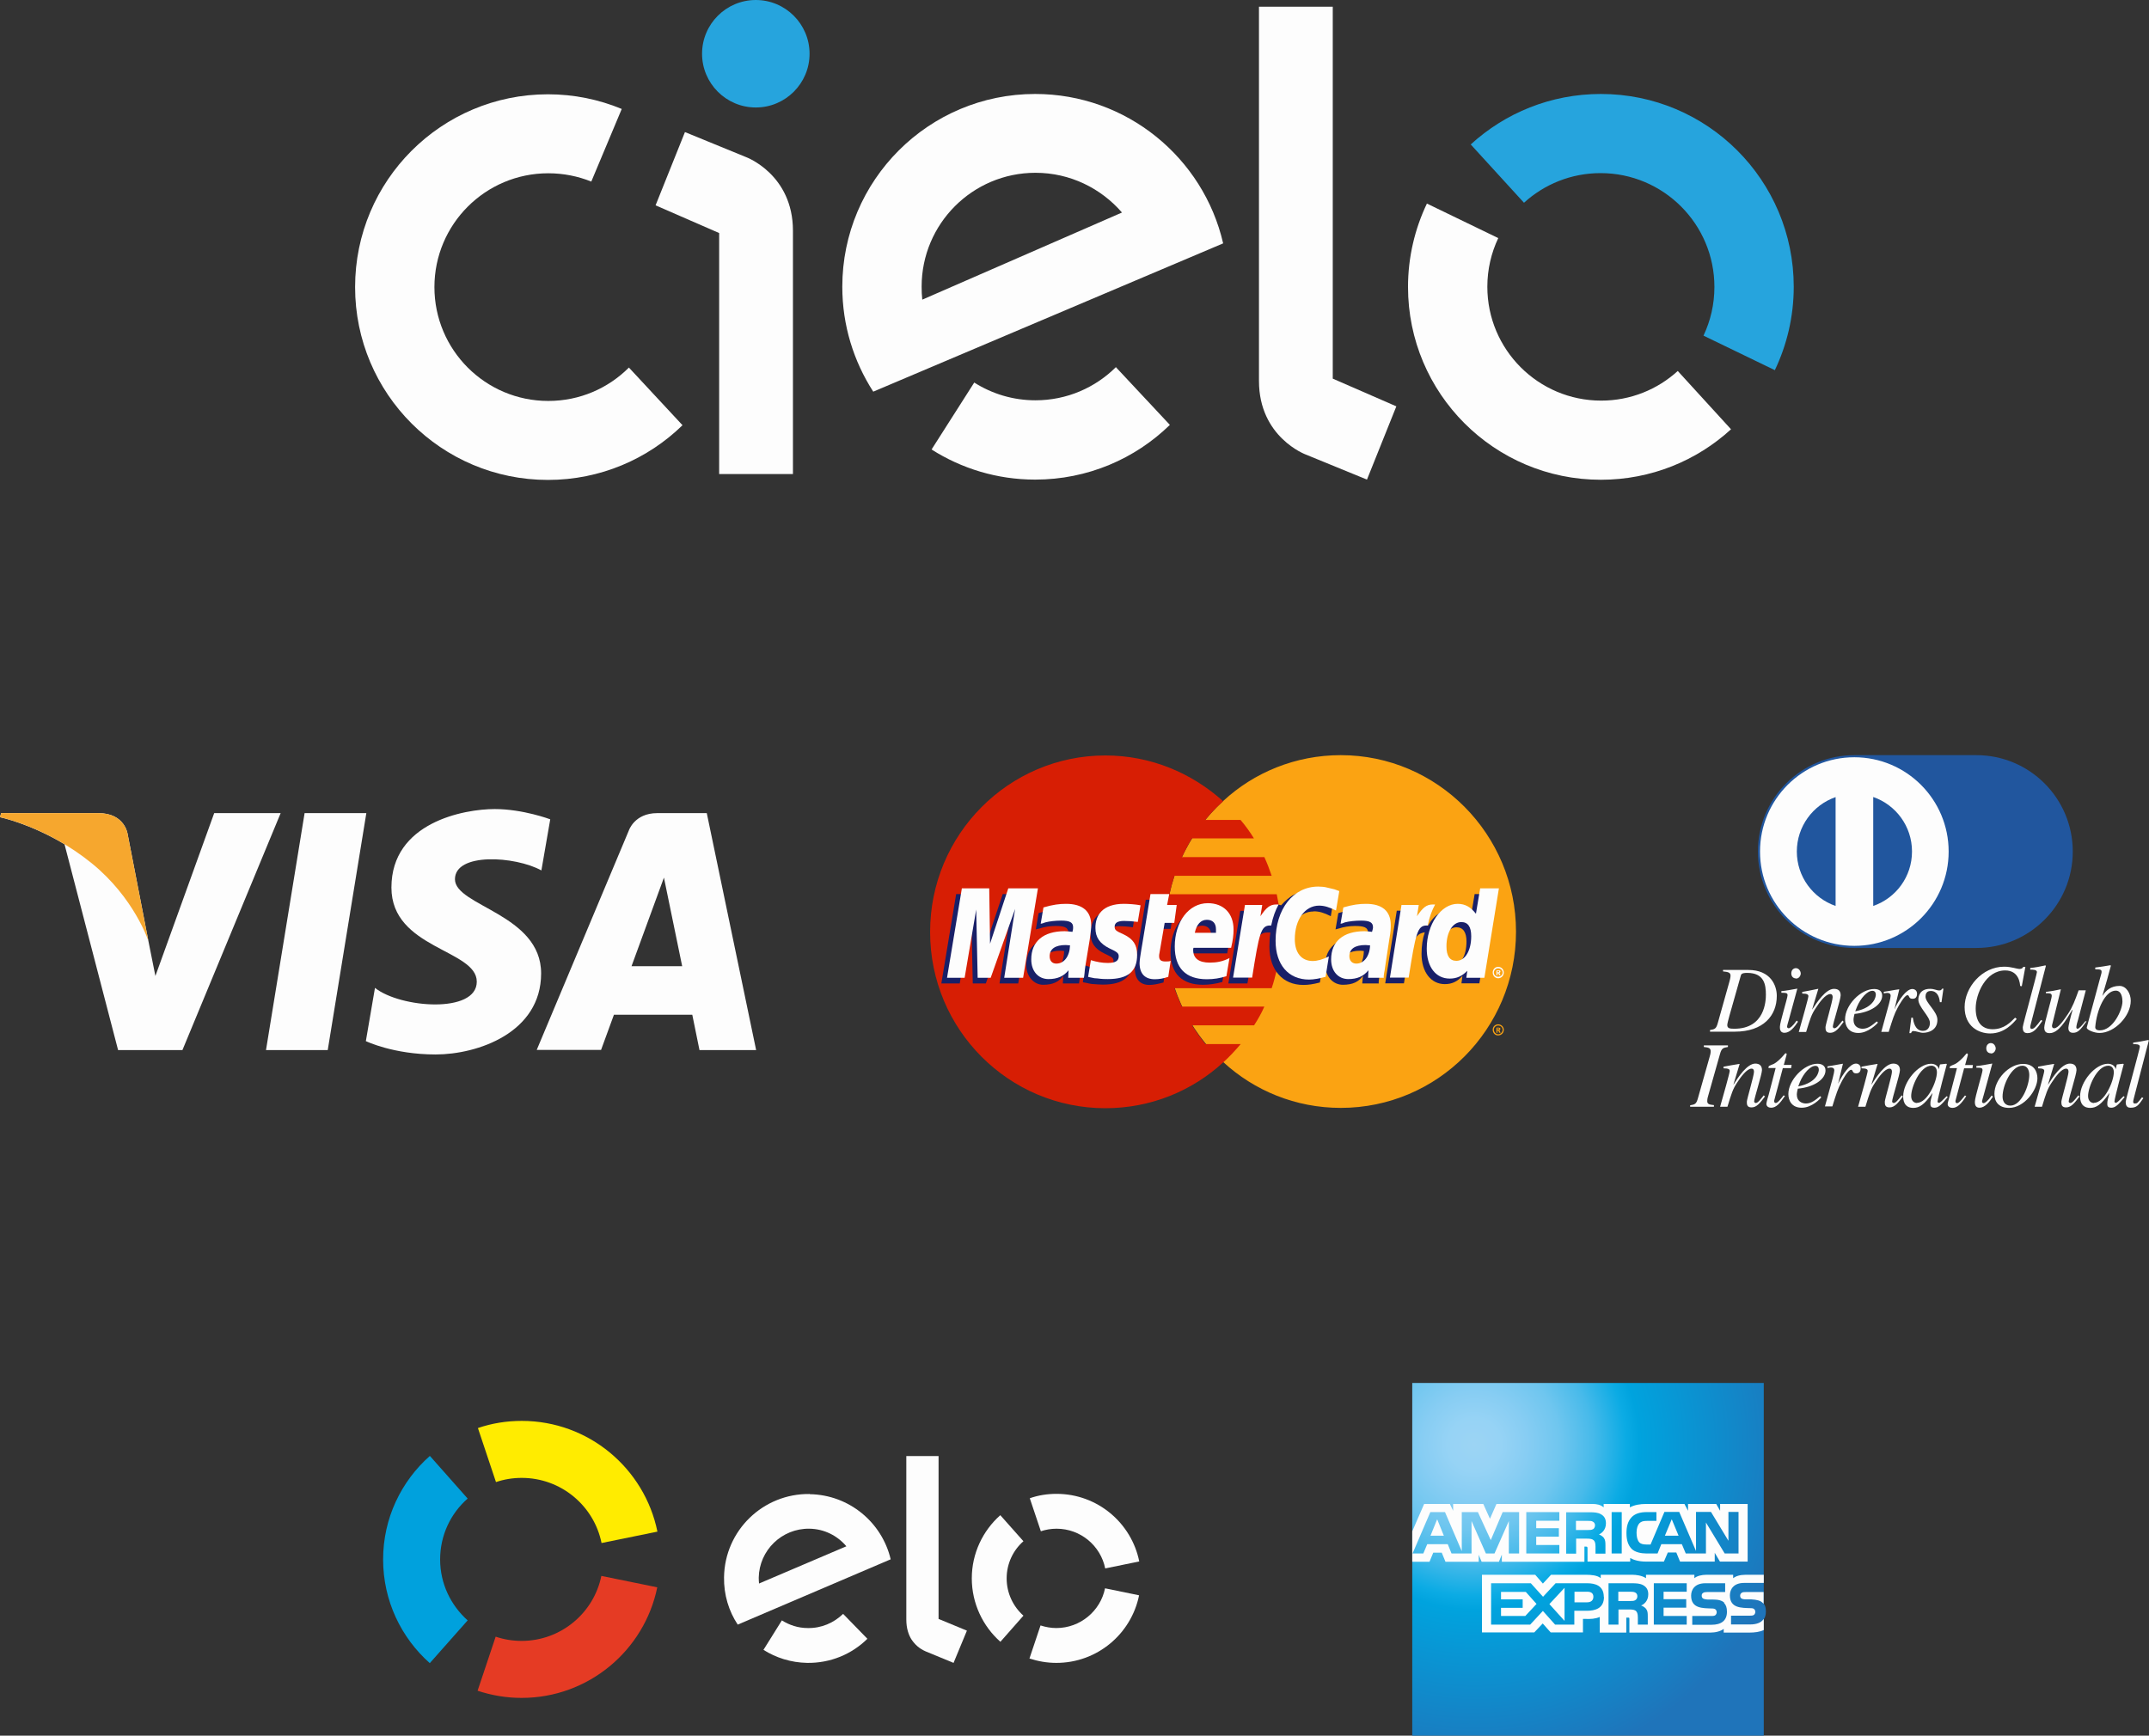
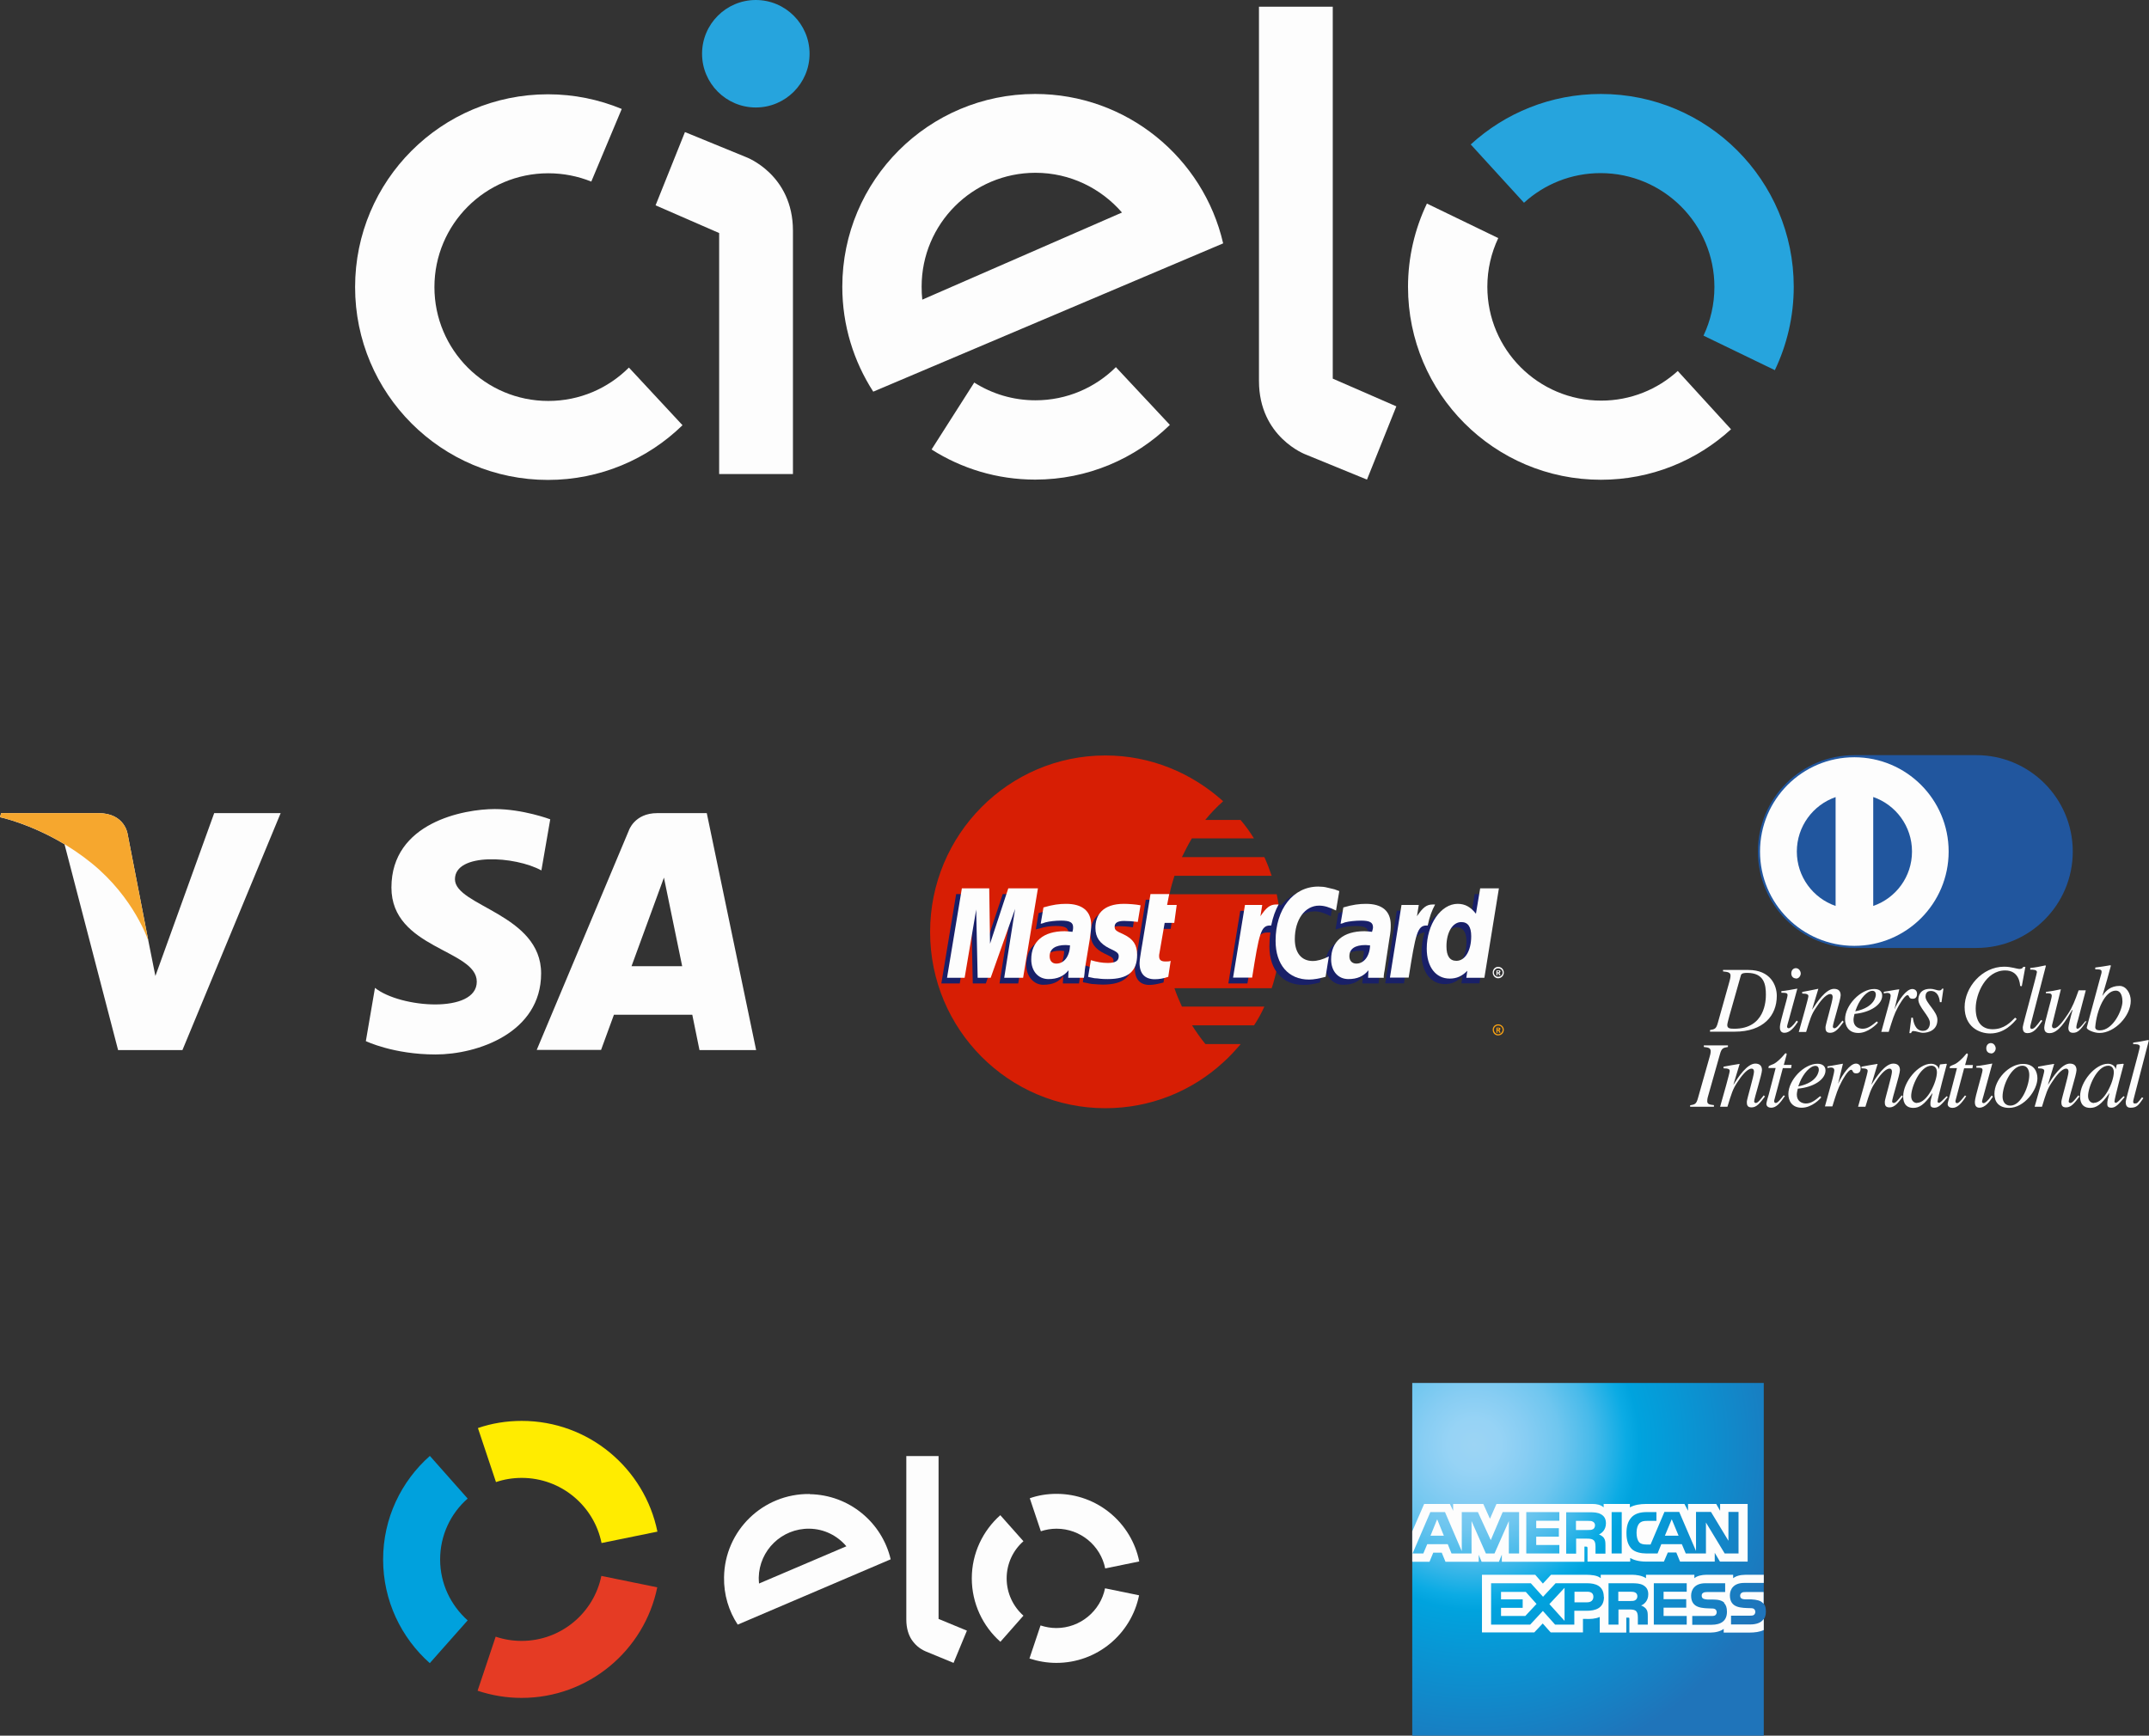
<svg xmlns="http://www.w3.org/2000/svg" viewBox="0 0 131.93 106.58">
  <rect x="0" y="0" width="131.93" height="106.58" fill="#333333" stroke="none" />
  <defs>
    <style>.e{fill:#ffec00;}.e,.f,.g,.h,.i,.j,.k,.l,.m,.n,.o{fill-rule:evenodd;}.f{fill:#e53b24;}.g{fill:#21569e;}.h{fill:#fba312;}.i,.p{fill:#fdfdfd;}.j{fill:#192068;}.k{fill:#f6a72e;}.l{fill:#d71e04;}.m{fill:#00a1dd;}.n{fill:url(#d);}.o{fill:#26a4dd;}</style>
    <radialGradient id="d" cx="90.51" cy="88.71" fx="90.51" fy="88.71" r="20.25" gradientTransform="matrix(1, 0, 0, 1, 0, 0)" gradientUnits="userSpaceOnUse">
      <stop offset="0" stop-color="#9cd4f4" />
      <stop offset=".08" stop-color="#96d3f5" />
      <stop offset=".16" stop-color="#87cdf3" />
      <stop offset=".26" stop-color="#6fc6ef" />
      <stop offset=".36" stop-color="#47baea" />
      <stop offset=".46" stop-color="#0babe4" />
      <stop offset=".5" stop-color="#00a3de" />
      <stop offset="1" stop-color="#1f74ba" />
    </radialGradient>
  </defs>
  <g id="a" />
  <g id="b">
    <g id="c">
      <g>
        <g>
-           <path class="i" d="M38.77,59.33l1.99-5.44,1.12,5.44h-3.11Zm-25.62-9.4l-3.61,10-.43-2.15h0l-1.27-6.54s-.15-1.31-1.8-1.31H.07l-.07,.25s1.83,.38,3.96,1.66l3.29,12.64h3.95l6.03-14.55h-4.08Zm6.97,14.55h-3.79l2.37-14.55h3.79l-2.37,14.55h0Zm13.12-11.05l.54-3.12s-1.67-.63-3.41-.63c-1.88,0-6.34,.82-6.34,4.82,0,3.76,5.24,3.8,5.24,5.78s-4.7,1.62-6.25,.38l-.56,3.27s1.69,.82,4.28,.82,6.48-1.34,6.48-4.98-5.29-4.13-5.29-5.78,3.69-1.43,5.31-.54h0Zm9.7,11.05h3.48l-3.03-14.55h-3.04c-1.41,0-1.75,1.08-1.75,1.08l-5.65,13.46h3.95l.79-2.16h4.81l.44,2.16Z" />
+           <path class="i" d="M38.77,59.33l1.99-5.44,1.12,5.44h-3.11Zm-25.62-9.4l-3.61,10-.43-2.15h0l-1.27-6.54s-.15-1.31-1.8-1.31H.07l-.07,.25s1.83,.38,3.96,1.66l3.29,12.64h3.95l6.03-14.55h-4.08Zm6.97,14.55h-3.79l2.37-14.55l-2.37,14.55h0Zm13.12-11.05l.54-3.12s-1.67-.63-3.41-.63c-1.88,0-6.34,.82-6.34,4.82,0,3.76,5.24,3.8,5.24,5.78s-4.7,1.62-6.25,.38l-.56,3.27s1.69,.82,4.28,.82,6.48-1.34,6.48-4.98-5.29-4.13-5.29-5.78,3.69-1.43,5.31-.54h0Zm9.7,11.05h3.48l-3.03-14.55h-3.04c-1.41,0-1.75,1.08-1.75,1.08l-5.65,13.46h3.95l.79-2.16h4.81l.44,2.16Z" />
          <path class="k" d="M9.11,57.78l-1.27-6.54s-.15-1.31-1.8-1.31H.07l-.07,.25s2.87,.59,5.62,2.82c2.63,2.13,3.49,4.78,3.49,4.78Z" />
        </g>
        <g>
-           <path class="h" d="M75.1,65.22c1.9,1.75,4.44,2.81,7.21,2.81,5.95,0,10.76-4.85,10.76-10.82s-4.82-10.84-10.76-10.84c-2.77,0-5.32,1.06-7.21,2.81-2.18,1.99-3.55,4.85-3.55,8.03s1.38,6.04,3.55,8.01Z" />
          <path class="h" d="M91.64,63.23c0-.19,.15-.33,.33-.33,.2,0,.35,.15,.35,.33,0,.2-.15,.35-.35,.35-.19,0-.33-.15-.33-.35h0Zm.33,.28c.15,0,.28-.13,.28-.28s-.13-.26-.28-.26c-.13,0-.26,.11-.26,.26s.13,.28,.26,.28h0Zm-.04-.11v-.26h.07s.02,.02,.02,.04,0,.04-.02,.04h-.07v.06h.06l.04,.13h.09l-.07-.15s.06-.04,.06-.07,0-.06-.04-.07c-.02-.02-.06-.02-.07-.02h-.13v.32h.07Z" />
          <path class="l" d="M78.57,56.06c-.04-.39-.11-.76-.19-1.15h-6.58c.07-.39,.19-.76,.3-1.13h5.97c-.13-.39-.28-.78-.45-1.15h-5.06c.19-.39,.39-.78,.61-1.15h3.81c-.24-.39-.52-.78-.82-1.13h-2.17c.33-.41,.71-.8,1.1-1.15-1.92-1.73-4.44-2.81-7.23-2.81-5.93,0-10.76,4.85-10.76,10.84s4.83,10.82,10.76,10.82c2.79,0,5.32-1.06,7.23-2.81h0c.39-.35,.74-.73,1.08-1.13h-2.17c-.3-.37-.56-.74-.82-1.15h3.81c.24-.37,.45-.74,.63-1.15h-5.06c-.17-.37-.33-.74-.46-1.13h5.97c.13-.37,.22-.76,.32-1.15,.07-.37,.15-.76,.19-1.15,.04-.37,.06-.74,.06-1.13s-.02-.78-.06-1.15Z" />
          <path class="i" d="M91.64,59.72c0-.2,.15-.35,.33-.35,.2,0,.35,.15,.35,.35,0,.19-.15,.35-.35,.35-.19,0-.33-.17-.33-.35h0Zm.33,.26c.15,0,.28-.11,.28-.26s-.13-.26-.28-.26c-.13,0-.26,.11-.26,.26s.13,.26,.26,.26h0Zm-.04-.11v-.24h.04s.04-.02,.04,0c.02,0,.02,.02,.02,.02,0,.02,0,.04-.02,.04,0,.02-.02,.02-.04,.02h-.04v.06h.06l.04,.11h.09l-.07-.13s.06-.06,.06-.07c0-.04,0-.07-.04-.09h-.2v.3h.07Z" />
          <path class="j" d="M71.43,60.33c-.35,.09-.61,.15-.87,.15-.56,0-.89-.35-.89-.99,0-.13,.02-.26,.04-.41l.07-.43,.06-.35,.5-3.05h1.12l-.13,.67h.71l-.17,1.12h-.71l-.3,1.82c-.02,.09-.02,.15-.02,.19,0,.24,.11,.33,.39,.33,.13,0,.24-.02,.35-.04l-.15,.99Z" />
-           <path class="j" d="M75.04,60.3c-.41,.11-.78,.17-1.19,.17-1.26,0-1.99-.67-1.99-1.99,0-1.54,.86-2.66,2.05-2.66,.95,0,1.56,.63,1.56,1.62,0,.33-.04,.65-.13,1.1h-2.32c-.02,.07-.02,.11-.02,.15,0,.52,.35,.78,1.02,.78,.43,0,.8-.09,1.21-.28l-.19,1.12h0Zm-.69-2.66v-.22c0-.37-.2-.58-.56-.58-.37,0-.63,.28-.74,.8h1.3Z" />
          <polygon class="j" points="62.51 60.39 61.36 60.39 62.03 56.17 60.52 60.39 59.72 60.39 59.63 56.19 58.92 60.39 57.79 60.39 58.7 54.9 60.39 54.9 60.43 58.29 61.56 54.9 63.42 54.9 62.51 60.39" />
          <path class="j" d="M65.32,58.4c-.11-.02-.15-.02-.22-.02-.67,0-1,.26-1,.67,0,.28,.17,.46,.43,.46,.56,0,.78-.46,.8-1.12h0Zm.93,1.99h-1l.02-.46c-.26,.35-.61,.54-1.23,.54-.56,0-1.04-.5-1.04-1.23,0-.2,.04-.39,.09-.58,.19-.69,.87-1.12,1.93-1.13,.13,0,.33,0,.52,.02,.04-.15,.04-.2,.04-.3,0-.3-.24-.39-.78-.39-.33,0-.71,.06-.97,.15l-.17,.04-.07,.02,.17-1c.54-.17,.93-.24,1.36-.24,1,0,1.54,.46,1.54,1.32,0,.22,.02,.39-.06,.87l-.26,1.6-.04,.28-.02,.22-.02,.15-.02,.13Z" />
          <path class="j" d="M80.66,55.96c.33,0,.63,.09,1.04,.3l.2-1.19c-.11-.06-.15-.06-.3-.11l-.46-.13c-.15-.04-.33-.06-.54-.06-.58,0-.91,.02-1.26,.22-.19,.13-.43,.3-.69,.6l-.15-.04-1.19,.84,.06-.46h-1.23l-.73,4.46h1.17l.43-2.4s.17-.33,.24-.45c.22-.28,.41-.28,.65-.28h.09c-.04,.26-.06,.54-.06,.86,0,1.45,.82,2.36,2.08,2.36,.32,0,.59-.04,1.02-.15l.2-1.26c-.37,.2-.71,.3-.99,.3-.69,0-1.1-.52-1.1-1.34,0-1.21,.61-2.06,1.49-2.06Z" />
          <path class="j" d="M90.53,54.9l-.26,1.56c-.28-.43-.61-.63-1.06-.63-.61,0-1.19,.35-1.54,1.02v-.02l-.74-.45,.07-.46h-1.25l-.71,4.46h1.15l.39-2.4s.3-.33,.37-.45c.19-.22,.37-.26,.52-.28-.13,.37-.2,.82-.2,1.32,0,1.12,.58,1.86,1.43,1.86,.43,0,.76-.15,1.08-.5l-.06,.45h1.1l.89-5.48h-1.19Zm-1.43,4.42c-.39,0-.59-.3-.59-.87,0-.87,.37-1.51,.91-1.51,.41,0,.61,.32,.61,.87,0,.89-.37,1.51-.93,1.51Z" />
          <path class="j" d="M83.72,58.4c-.11-.02-.15-.02-.22-.02-.67,0-1,.26-1,.67,0,.28,.17,.46,.43,.46,.56,0,.78-.46,.8-1.12h0Zm.93,1.99h-1.02l.04-.46c-.26,.35-.61,.54-1.23,.54-.58,0-1.08-.48-1.08-1.23,0-1.06,.8-1.71,2.06-1.71,.13,0,.33,0,.5,.02,.04-.15,.06-.2,.06-.3,0-.3-.24-.39-.8-.39-.32,0-.71,.06-.97,.15l-.15,.04-.07,.02,.17-1c.54-.17,.93-.24,1.36-.24,1,0,1.52,.46,1.52,1.32,0,.22,.04,.39-.06,.87l-.24,1.6-.04,.28-.04,.22-.02,.15v.13Z" />
          <path class="j" d="M68.68,56.87c.22,0,.54,.02,.87,.07l.17-1.04c-.33-.04-.78-.09-1.04-.09-1.3,0-1.73,.71-1.73,1.52,0,.54,.24,.93,.87,1.23,.46,.22,.54,.26,.54,.46,0,.28-.24,.45-.69,.45-.35,0-.69-.06-1.06-.19l-.13,1.02,.02,.02,.22,.04c.07,.02,.17,.04,.3,.06,.28,.02,.52,.04,.67,.04,1.3,0,1.84-.5,1.84-1.49,0-.61-.3-.99-.87-1.25-.5-.22-.56-.26-.56-.46s.22-.39,.58-.39Z" />
          <path class="i" d="M82.22,54.72l-.2,1.19c-.41-.2-.71-.3-1.04-.3-.87,0-1.49,.86-1.49,2.06,0,.84,.41,1.34,1.1,1.34,.28,0,.61-.09,.99-.28l-.2,1.25c-.43,.11-.71,.17-1.02,.17-1.26,0-2.05-.91-2.05-2.38,0-1.95,1.08-3.33,2.62-3.33,.2,0,.39,.02,.54,.06l.46,.11c.15,.06,.19,.07,.3,.11Z" />
          <path class="i" d="M78.46,55.54h-.11c-.39,0-.61,.19-.97,.72l.11-.69h-1.06l-.73,4.46h1.17c.43-2.73,.54-3.2,1.1-3.2h.07c.11-.54,.26-.93,.45-1.28l-.04-.02Z" />
          <path class="i" d="M71.73,59.98c-.32,.11-.58,.15-.84,.15-.59,0-.93-.33-.93-.99,0-.11,.02-.26,.04-.39l.07-.45,.06-.35,.5-3.05h1.15l-.13,.67h.59l-.15,1.1h-.59l-.32,1.86c-.02,.07-.02,.13-.02,.19,0,.22,.11,.32,.39,.32,.13,0,.24,0,.32-.04l-.15,.99Z" />
          <path class="i" d="M67.25,56.99c0,.56,.26,.95,.87,1.25,.48,.22,.56,.3,.56,.48,0,.28-.2,.41-.67,.41-.35,0-.67-.06-1.04-.17l-.17,1.02,.06,.02,.2,.04c.07,.02,.17,.04,.32,.04,.26,.04,.48,.04,.63,.04,1.23,0,1.8-.46,1.8-1.49,0-.61-.24-.97-.82-1.25-.5-.22-.56-.28-.56-.48,0-.24,.2-.35,.58-.35,.22,0,.54,.02,.84,.06l.17-1.02c-.3-.06-.76-.09-1.02-.09-1.3,0-1.77,.69-1.75,1.51Z" />
          <path class="i" d="M91.12,60.04h-1.1l.06-.43c-.32,.33-.65,.48-1.08,.48-.86,0-1.41-.72-1.41-1.84,0-1.49,.87-2.75,1.9-2.75,.46,0,.8,.2,1.12,.61l.26-1.56h1.15l-.89,5.48h0Zm-1.71-1.04c.54,0,.91-.63,.91-1.51,0-.58-.2-.87-.61-.87-.52,0-.91,.61-.91,1.49,0,.59,.2,.89,.61,.89Z" />
-           <path class="i" d="M75.3,59.94c-.41,.13-.78,.19-1.21,.19-1.3,0-1.97-.69-1.97-2.01,0-1.52,.86-2.66,2.03-2.66,.97,0,1.58,.63,1.58,1.62,0,.33-.04,.65-.15,1.12h-2.31c-.02,.06-.02,.09-.02,.13,0,.52,.35,.78,1.02,.78,.43,0,.8-.07,1.21-.28l-.19,1.12h0Zm-.65-2.66v-.22c0-.37-.2-.58-.56-.58-.37,0-.63,.28-.74,.8h1.3Z" />
          <polygon class="i" points="62.81 60.04 61.65 60.04 62.32 55.81 60.82 60.04 60.02 60.04 59.93 55.85 59.22 60.04 58.14 60.04 59.05 54.55 60.73 54.55 60.78 57.95 61.9 54.55 63.72 54.55 62.81 60.04" />
          <path class="i" d="M65.69,58.05c-.11,0-.17-.02-.26-.02-.65,0-.99,.24-.99,.69,0,.28,.15,.45,.41,.45,.48,0,.82-.45,.84-1.12h0Zm.86,1.99h-.97l.02-.46c-.3,.37-.69,.54-1.23,.54-.63,0-1.06-.48-1.06-1.21,0-1.1,.74-1.73,2.05-1.73,.13,0,.3,.02,.48,.04,.04-.15,.04-.2,.04-.28,0-.3-.2-.41-.74-.41-.33,0-.71,.04-.97,.11l-.17,.06-.11,.02,.17-1c.58-.17,.97-.22,1.39-.22,1,0,1.54,.45,1.54,1.3,0,.22-.02,.39-.09,.89l-.26,1.58-.04,.28-.02,.22-.02,.17-.02,.11Z" />
          <path class="i" d="M84.1,58.05c-.13,0-.19-.02-.26-.02-.67,0-1,.24-1,.69,0,.28,.17,.45,.43,.45,.46,0,.82-.45,.84-1.12h0Zm.86,1.99h-.97l.02-.46c-.3,.37-.69,.54-1.23,.54-.63,0-1.06-.48-1.06-1.21,0-1.1,.74-1.73,2.05-1.73,.13,0,.3,.02,.46,.04,.04-.15,.06-.2,.06-.28,0-.3-.2-.41-.74-.41-.33,0-.73,.04-.99,.11l-.15,.06-.11,.02,.17-1c.58-.17,.97-.22,1.39-.22,1,0,1.52,.45,1.52,1.3,0,.22,0,.39-.09,.89l-.24,1.58-.04,.28-.04,.22-.02,.17v.11Z" />
          <path class="i" d="M88.07,55.54h-.11c-.39,0-.61,.19-.97,.72l.11-.69h-1.06l-.71,4.46h1.15c.43-2.73,.54-3.2,1.1-3.2h.07c.11-.54,.26-.93,.45-1.28l-.04-.02Z" />
        </g>
        <g>
          <path class="i" d="M105.78,59.56h1.55c1.38,0,1.75,.96,1.75,1.59,0,1.21-.82,2.2-2.58,2.2h-1.52v-.1c.29-.05,.38-.07,.48-.44l.71-2.53c.02-.07,.07-.25,.07-.37,0-.2-.16-.23-.46-.26v-.1h0Zm4.6,3.18c-.23,.35-.5,.68-.83,.68-.28,0-.28-.26-.28-.37,0-.28,.47-1.77,.47-1.93,0-.13-.05-.16-.38-.16v-.1c.23-.01,.72-.11,.96-.15h.02l-.53,1.94c-.02,.08-.1,.32-.1,.4,0,.04,.04,.09,.1,.09,.07,0,.25-.12,.49-.47l.08,.07h0Zm-.12-2.66c-.15,0-.29-.1-.29-.31s.14-.32,.28-.32c.2,0,.3,.2,.3,.33,0,.12-.1,.31-.29,.31h0Zm2.93,2.66c-.3,.4-.51,.68-.83,.68-.28,0-.29-.18-.29-.35,0-.14,.44-1.6,.44-1.84,0-.11-.04-.19-.15-.19-.29,0-.66,.51-.88,.85-.28,.41-.35,.67-.6,1.48h-.45c.19-.68,.59-2.08,.59-2.2,0-.09-.06-.16-.38-.16v-.1c.32-.06,.65-.12,.97-.19h.02l-.38,1.26h.01c.28-.43,.83-1.26,1.33-1.26,.28,0,.41,.14,.41,.4s-.48,1.74-.48,1.92c0,.09,.08,.1,.1,.1,.12,0,.27-.19,.49-.47l.08,.08h0Zm2.11,.04c-.07,.1-.61,.65-1.21,.65-.63,0-.82-.47-.82-.84,0-.86,.95-1.86,1.79-1.86,.31,0,.49,.14,.49,.41,0,.47-.56,.96-1.53,1.1l-.17,.02c-.03,.13-.06,.25-.06,.37,0,.41,.31,.54,.56,.54,.32,0,.57-.2,.87-.45l.07,.07h0Zm.2,.58h.45c.25-.8,.33-1.07,.56-1.5,.05-.09,.41-.75,.59-.75,.14,0,.05,.22,.31,.22,.07,0,.28,0,.28-.31,0-.2-.15-.29-.29-.29-.38,0-.83,.7-1.03,1.1l-.05,.12h-.01l.29-1.2h-.02c-.27,.03-.62,.11-.93,.15v.1c.07-.01,.13-.03,.2-.03,.19,0,.22,.1,.22,.18,0,.05-.04,.26-.1,.48l-.48,1.75h0Zm1.93-.87c.04,.26,.14,.81,.62,.81,.34,0,.43-.29,.43-.49,0-.4-.71-.97-.71-1.43,0-.19,.08-.66,.72-.66,.27,0,.39,.1,.57,.1,.1,0,.14-.06,.17-.11h.08l-.12,.83h-.1c-.03-.34-.17-.69-.56-.69-.13,0-.32,.05-.32,.35,0,.38,.73,.91,.73,1.42,0,.65-.56,.8-.89,.8-.18,0-.42-.11-.59-.11-.08,0-.11,.06-.14,.13h-.1l.12-.95h.1Zm6.59-1.93c-.01-.17-.07-.97-.92-.97-1.2,0-1.81,1.45-1.81,2.33,0,.78,.33,1.28,1.04,1.28s1.1-.43,1.38-.71l.1,.08c-.22,.26-.75,.89-1.63,.89-.69,0-1.57-.42-1.57-1.62s1.06-2.48,2.43-2.48c.43,0,.8,.14,.93,.14,.17,0,.21-.07,.24-.13h.13l-.22,1.19-.11-.02h0Zm1.36,2.12l-.08-.05c-.29,.38-.42,.55-.57,.55-.09,0-.09-.08-.09-.12,0-.07,.05-.23,.06-.28l.9-3.47-.03-.03c-.31,.07-.62,.13-.93,.16v.1c.16,0,.41,0,.41,.15,0,.13-.87,3.25-.87,3.38,0,.17,.02,.37,.29,.37,.37,0,.6-.29,.91-.75h0Zm2.71,.04c-.38,.54-.53,.7-.83,.7-.27,0-.28-.22-.28-.31,0-.11,.12-.61,.26-1.1h-.02c-.41,.68-.85,1.43-1.39,1.43-.22,0-.33-.09-.33-.35s.46-1.77,.46-1.93c0-.17-.11-.17-.36-.17v-.08c.3-.04,.6-.09,.9-.16h.02l-.54,2.19c-.02,.08,0,.2,.13,.2,.26,0,.63-.56,.84-.87,.29-.44,.43-.82,.66-1.46h.44l-.47,1.79c-.04,.12-.11,.38-.11,.47,0,.03,0,.1,.07,.1,.11,0,.28-.21,.49-.47l.08,.05h0Zm.55-3.31c.3-.04,.6-.08,.92-.14l.03,.03c-.13,.49-.31,1.16-.52,1.84h.01c.2-.31,.5-.6,1.04-.6,.42,0,.69,.47,.69,.91,0,.95-1,1.98-1.92,1.98-.32,0-.78-.19-.78-.32v-.02l.81-3c.04-.17,.1-.32,.1-.4,0-.14-.04-.17-.39-.17v-.1h0Zm-24.88,8.46c.29-.05,.38-.07,.48-.44l.71-2.51c.04-.12,.07-.26,.07-.37,0-.21-.16-.23-.42-.26v-.1h1.48v.1c-.29,.05-.39,.07-.49,.44l-.71,2.51c-.04,.12-.07,.24-.07,.38,0,.19,.15,.21,.41,.24v.1h-1.46v-.1h0Zm4.6-.53l-.08-.08c-.22,.28-.37,.47-.49,.47-.01,0-.1-.01-.1-.1,0-.18,.48-1.66,.48-1.92s-.14-.4-.41-.4c-.5,0-1.05,.83-1.33,1.28h-.01l.38-1.26h-.02c-.32,.05-.65,.11-.97,.17v.1c.32,0,.38,.07,.38,.16,0,.13-.4,1.53-.59,2.2h.45c.25-.81,.32-1.07,.6-1.49,.22-.34,.59-.85,.88-.85,.11,0,.15,.08,.15,.19,0,.24-.44,1.7-.44,1.84,0,.17,.01,.35,.29,.35,.32,0,.53-.28,.83-.68h0Zm1.59-1.75h-.5l-.53,1.99s0,.03,0,.05c0,.05,.03,.1,.1,.1,.12,0,.33-.28,.48-.47l.08,.04c-.31,.46-.54,.72-.85,.72-.12,0-.29-.06-.29-.24,0-.09,.11-.46,.14-.55l.43-1.65h-.44s0-.07,.01-.1c.04-.05,.2-.1,.31-.15,.2-.1,.48-.37,.65-.58,.02-.03,.05-.08,.1-.07,.04-.01,.05,.04,.04,.09l-.17,.62h.48l-.03,.19h0Zm1.86,1.79l-.07-.07c-.3,.25-.55,.45-.87,.45-.25,0-.56-.14-.56-.54,0-.12,.03-.24,.06-.37l.17-.02c.97-.14,1.53-.62,1.53-1.1,0-.26-.19-.41-.49-.41-.84,0-1.79,1.01-1.79,1.86,0,.38,.19,.84,.82,.84s1.14-.55,1.21-.65h0Zm.22,.58l.48-1.75c.06-.22,.1-.43,.1-.48,0-.08-.03-.18-.22-.18-.07,0-.13,.02-.2,.03v-.1c.31-.04,.66-.12,.93-.16h.02l-.29,1.2h.01l.05-.11c.2-.4,.65-1.1,1.03-1.1,.14,0,.29,.09,.29,.29,0,.31-.22,.31-.28,.31-.26,0-.17-.22-.31-.22-.19,0-.55,.66-.59,.75-.23,.43-.31,.7-.56,1.5h-.46Zm4.8-.62l-.08-.08c-.22,.28-.37,.47-.49,.47-.01,0-.1-.01-.1-.1,0-.18,.48-1.66,.48-1.92s-.14-.4-.41-.4c-.5,0-1.05,.83-1.33,1.28h-.01l.38-1.26h-.02c-.32,.05-.65,.11-.97,.17v.1c.32,0,.38,.07,.38,.16,0,.13-.4,1.53-.59,2.2h.45c.25-.81,.32-1.07,.6-1.49,.22-.34,.59-.85,.88-.85,.11,0,.15,.08,.15,.19,0,.24-.44,1.7-.44,1.84,0,.17,.01,.35,.29,.35,.32,0,.53-.28,.83-.68h0Zm2.75,.02c-.36,.44-.56,.66-.82,.66s-.25-.16-.25-.26c0-.14,.03-.27,.13-.63h-.01c-.5,.72-.81,.9-1.17,.9-.6,0-.62-.53-.62-.71,0-.88,.92-2,1.71-2,.26,0,.46,.16,.47,.32h.01l.06-.26,.02-.02,.37-.04,.04,.02c-.02,.07-.57,2.11-.57,2.3,0,.04,.04,.08,.08,.08,.09,0,.21-.15,.48-.41l.07,.06h0Zm1.51-1.77l.03-.19h-.48l.17-.62s0-.1-.04-.09c-.05-.01-.08,.04-.1,.07-.17,.21-.45,.48-.65,.58-.1,.05-.27,.1-.31,.15-.02,.03-.02,.06-.01,.1h.44l-.43,1.65c-.02,.1-.14,.46-.14,.55,0,.18,.17,.24,.29,.24,.31,0,.55-.26,.85-.72l-.08-.04c-.15,.19-.36,.47-.48,.47-.07,0-.1-.05-.1-.1,0-.02,0-.03,0-.05l.53-1.99h.5Zm1.26,1.75c-.23,.35-.5,.68-.83,.68-.28,0-.28-.26-.28-.37,0-.28,.47-1.77,.47-1.93,0-.13-.05-.16-.38-.16v-.1c.23-.01,.72-.11,.96-.15h.02l-.53,1.94c-.02,.08-.1,.32-.1,.4,0,.04,.04,.09,.1,.09,.07,0,.25-.12,.49-.47l.08,.07h0Zm-.12-2.66c-.15,0-.29-.1-.29-.31s.14-.32,.28-.32c.2,0,.3,.2,.3,.33,0,.12-.1,.31-.29,.31h0Zm2.85,1.53c0,.74-.82,1.82-1.74,1.82-.63,0-.9-.37-.9-.86,0-.88,.89-1.84,1.76-1.84,.69,0,.88,.49,.88,.89h0Zm2.59,1.13l-.08-.08c-.22,.28-.37,.47-.49,.47-.01,0-.1-.01-.1-.1,0-.18,.48-1.66,.48-1.92s-.14-.4-.41-.4c-.5,0-1.05,.83-1.33,1.28h-.01l.38-1.26h-.02c-.32,.05-.65,.11-.97,.17v.1c.32,0,.38,.07,.38,.16,0,.13-.4,1.53-.59,2.2h.45c.25-.81,.32-1.07,.6-1.49,.22-.34,.59-.85,.88-.85,.11,0,.15,.08,.15,.19,0,.24-.44,1.7-.44,1.84,0,.17,.01,.35,.29,.35,.32,0,.53-.28,.83-.68h0Zm2.77,.02c-.36,.44-.56,.66-.82,.66s-.25-.16-.25-.26c0-.14,.03-.27,.13-.63h-.01c-.5,.72-.81,.9-1.17,.9-.6,0-.62-.53-.62-.71,0-.88,.92-2,1.71-2,.26,0,.45,.16,.47,.32h.01l.06-.26,.02-.02,.37-.04,.04,.02c-.02,.07-.57,2.11-.57,2.3,0,.04,.04,.08,.08,.08,.09,0,.21-.15,.48-.41l.07,.06h0Zm1.14,.08c-.31,.46-.42,.58-.79,.58-.26,0-.29-.2-.29-.37,0-.13,.87-3.25,.87-3.38,0-.16-.25-.16-.41-.15v-.1c.31-.04,.62-.09,.93-.16l.03,.03-.9,3.47c-.01,.05-.06,.22-.06,.28,0,.04,0,.12,.09,.12,.15,0,.16,0,.45-.38l.08,.05h0Zm-25.41-5.06c-.05,.2-.13,.46-.13,.56,0,.2,.14,.23,.43,.23,1.89,0,1.94-1.73,1.94-2.09,0-.6-.09-1.34-1.15-1.34-.34,0-.37,.09-.39,.17l-.7,2.47h0Zm7.73-.28c1.23-.25,1.26-.97,1.26-1.02,0-.13-.06-.24-.21-.24-.32,0-.73,.46-.95,.99l-.1,.26h0Zm15.99-1.27c-.66,0-1.17,1.18-1.26,2.24,0,.04,0,.2,.28,.2,.82,0,1.39-1.26,1.39-1.77,0-.19-.04-.67-.41-.67h0Zm-19.49,5.87l.1-.26c.22-.53,.63-.99,.95-.99,.15,0,.21,.11,.21,.24,0,.05-.03,.77-1.26,1.02h0Zm7.29,1.02c.63,0,1.22-1.29,1.22-1.88,0-.29-.17-.4-.34-.4-.7,0-1.24,1.32-1.24,1.86,0,.32,.2,.43,.36,.43h0Zm5.25-.39c0,.34,.18,.56,.48,.56,.68,0,1.16-1.24,1.16-1.88,0-.31-.13-.57-.42-.57-.67,0-1.22,1.19-1.22,1.9h0Zm5.61,.39c.63,0,1.22-1.29,1.22-1.88,0-.29-.17-.4-.34-.4-.7,0-1.24,1.32-1.24,1.86,0,.32,.2,.43,.36,.43Z" />
          <path class="g" d="M121.33,58.21c3.27,0,5.92-2.65,5.92-5.92s-2.65-5.92-5.92-5.92h-7.49c-3.27,0-5.92,2.65-5.92,5.92s2.65,5.92,5.92,5.92h7.49Z" />
          <circle class="p" cx="113.84" cy="52.29" r="5.79" />
          <path class="g" d="M112.68,48.95c-1.38,.48-2.37,1.8-2.37,3.34s.99,2.86,2.38,3.34v-6.69Z" />
          <path class="g" d="M117.38,52.29c0,1.55-.99,2.86-2.38,3.34v-6.69c1.39,.48,2.38,1.8,2.38,3.34Z" />
        </g>
      </g>
      <g>
        <g>
          <path class="n" d="M108.28,84.92h-21.58v21.66h21.58v-7.15c.09-.12,.13-.28,.13-.48,0-.22-.04-.36-.13-.47v-13.56Z" />
          <path class="i" d="M88.64,94.3l-.41-1.01-.41,1.01h.83Zm9.15-.4h0c-.08,.05-.18,.05-.3,.05h-.74v-.56h.75c.11,0,.22,0,.29,.05,.08,.04,.13,.12,.13,.22s-.05,.2-.12,.24h0Zm5.26,.4h0l-.42-1.01-.42,1.01h.84Zm-9.8,1.09h-.62v-1.99l-.88,1.99h-.53l-.88-1.99v1.99h-1.23l-.23-.57h-1.26l-.24,.57h-.66l1.09-2.54h.9l1.03,2.4v-2.4h.99l.79,1.72,.73-1.72h1.01v2.54h0Zm2.48,0h-2.03v-2.54h2.03v.53h-1.42v.46h1.39v.52h-1.39v.51h1.42v.52h0Zm2.86-1.85c0-.28-.11-.45-.31-.56-.2-.11-.42-.12-.73-.12h-1.4v2.54h.61v-.92h.65c.22,0,.35,.02,.44,.11,.11,.12,.1,.34,.1,.49v.32h.61v-.5c0-.23-.01-.34-.1-.47-.05-.07-.17-.16-.3-.21,.16-.06,.43-.27,.43-.68h0Zm.97,1.85h-.62v-2.54h.62v2.54h0Zm7.18,0h-.86l-1.15-1.9v1.9h-1.24l-.24-.57h-1.26l-.23,.57h-.71c-.29,0-.67-.07-.88-.28-.21-.22-.32-.51-.32-.97,0-.38,.07-.72,.33-.99,.2-.2,.5-.3,.92-.3h.59v.54h-.58c-.22,0-.35,.03-.47,.15-.1,.11-.17,.31-.17,.57s.05,.47,.17,.6c.09,.1,.26,.13,.42,.13h.27l.85-2h.91l1.03,2.4v-2.4h.92l1.07,1.77v-1.77h.62v2.54h0Zm-20.04,.5h0v-1.86l.73-1.68h1.58l.2,.42v-.42h1.85l.41,.91,.4-.91h5.89c.27,0,.51,.05,.69,.21v-.21h1.61v.21c.28-.15,.62-.21,1.01-.21h2.34l.22,.42v-.42h1.73l.24,.42v-.42h1.69v3.54h-1.7l-.32-.54v.54h-2.13l-.23-.56h-.52l-.24,.56h-1.1c-.43,0-.76-.1-.97-.22v.22h-2.62v-.8c0-.11-.02-.12-.09-.12h-.1v.93h-5.07v-.44l-.18,.44h-1.06l-.18-.43v.43h-2.04l-.23-.56h-.52l-.23,.56h-1.04Z" />
          <path class="i" d="M108.28,97.76h-1.11c-.11,0-.18,0-.25,.05-.06,.04-.09,.1-.09,.18,0,.1,.05,.16,.13,.19,.06,.02,.13,.03,.23,.03h.33c.33,.02,.55,.07,.69,.21,.02,.02,.04,.04,.06,.06v-.72h0Zm0,1.67v.66c-.24,.12-.56,.16-.89,.16h-1.57v-.23c-.18,.15-.51,.23-.83,.23h-4.96v-.82c0-.1,0-.1-.11-.1h-.08v.92h-1.63v-.96c-.27,.12-.58,.13-.84,.12h-.19v.83h-1.98l-.49-.55-.52,.55h-3.21v-3.54h3.27l.47,.54,.5-.54h2.19c.25,0,.67,.03,.86,.21v-.21h1.96c.18,0,.58,.04,.82,.21v-.21h2.97v.21c.15-.14,.46-.21,.72-.21h1.66v.21c.17-.13,.42-.21,.76-.21h1.12v.5h-1.21c-.64,0-.87,.39-.87,.76,0,.8,.71,.77,1.28,.79,.11,0,.17,.02,.21,.06,.04,.04,.07,.09,.07,.17,0,.07-.03,.13-.07,.17-.05,.05-.13,.06-.25,.06h-1.17v.54h1.17c.39,0,.68-.11,.82-.32h0Zm-2.42-1.01c-.14-.14-.36-.2-.69-.2h-.33c-.1,0-.17-.02-.24-.04-.08-.03-.13-.09-.13-.19,0-.08,.02-.14,.09-.18,.06-.04,.13-.05,.24-.05h1.11v-.54h-1.22c-.64,0-.87,.39-.87,.76,0,.8,.71,.77,1.28,.79,.11,0,.17,.02,.22,.06,.04,.04,.07,.09,.07,.17,0,.07-.03,.13-.07,.17-.05,.05-.13,.06-.25,.06h-1.18v.54h1.18c.61,0,.95-.26,.95-.8,0-.26-.06-.42-.18-.54h0Zm-5.47-.16c.08-.05,.13-.13,.13-.24s-.05-.19-.13-.23c-.07-.04-.18-.05-.29-.05h-.75v.57h.74c.12,0,.22,0,.3-.05h0Zm.37,.32c.16-.06,.43-.27,.43-.68,0-.29-.12-.45-.31-.56-.2-.11-.42-.12-.73-.12h-1.4v2.54h.61v-.93h.65c.22,0,.36,.02,.44,.11,.11,.12,.1,.34,.1,.5v.32h.61v-.5c0-.22-.01-.34-.1-.46-.05-.07-.16-.16-.3-.21h0Zm.77-1.36v2.54h2.02v-.53h-1.42v-.51h1.39v-.52h-1.39v-.46h1.42v-.52h-2.02Zm-4.09,1.17c.23,0,.38-.12,.38-.34s-.15-.31-.37-.31h-.79v.65h.78Zm-1.39,1.14v-2.03l-.93,1,.93,1.03h0Zm-2.41-.3l.69-.74-.66-.74h-1.52v.46h1.33v.52h-1.33v.5h1.49Zm4.82-1.17c0-.7-.54-.84-1.02-.84h-1.94l-.77,.83-.75-.83h-2.44v2.54h2.4l.78-.84,.75,.84h1.18v-.85h.76c.53,0,1.06-.15,1.06-.85h0Z" />
        </g>
        <g>
          <g>
            <path class="e" d="M30.44,91.01c.5-.17,1.03-.26,1.59-.26,2.42,0,4.44,1.72,4.9,4l3.43-.7c-.79-3.88-4.22-6.8-8.33-6.8-.94,0-1.85,.15-2.69,.44l1.11,3.32Z" />
            <path class="m" d="M26.39,102.12l2.32-2.62c-1.03-.92-1.69-2.25-1.69-3.74s.65-2.83,1.69-3.74l-2.32-2.62c-1.76,1.56-2.87,3.83-2.87,6.36s1.11,4.81,2.87,6.37Z" />
            <path class="f" d="M36.92,96.76c-.46,2.28-2.48,4-4.9,4-.55,0-1.09-.09-1.59-.26l-1.11,3.32c.85,.28,1.75,.44,2.7,.44,4.11,0,7.54-2.92,8.33-6.79l-3.43-.7Z" />
          </g>
          <g>
            <g>
              <g>
-                 <path class="i" d="M51.76,99.1c-.57,.55-1.33,.89-2.18,.87-.58,0-1.12-.18-1.58-.47l-1.13,1.81c.78,.49,1.69,.78,2.68,.8,1.44,.02,2.75-.54,3.7-1.48l-1.49-1.53Z" />
                <path class="i" d="M49.71,91.74c-2.86-.04-5.22,2.24-5.26,5.11-.02,1.07,.29,2.08,.84,2.91l9.39-4.01c-.53-2.26-2.54-3.96-4.97-4h0Zm-3.11,5.51h0c-.01-.12-.02-.24-.02-.37,.03-1.69,1.42-3.03,3.1-3.01,.92,.01,1.73,.43,2.28,1.08l-5.37,2.29Z" />
              </g>
              <path class="i" d="M57.62,89.4v10.01l1.74,.72-.82,1.98-1.72-.71c-.39-.17-.65-.42-.85-.71-.19-.29-.33-.7-.33-1.24v-10.04h1.98Z" />
            </g>
            <g>
              <path class="i" d="M63.89,94.03c.3-.1,.63-.16,.97-.16,1.48,0,2.71,1.05,2.99,2.44l2.09-.43c-.48-2.37-2.57-4.15-5.08-4.15-.58,0-1.13,.09-1.64,.27l.68,2.03Z" />
              <path class="i" d="M61.42,100.81l1.41-1.6c-.63-.56-1.03-1.38-1.03-2.29s.4-1.73,1.03-2.28l-1.42-1.6c-1.07,.95-1.75,2.34-1.75,3.88s.68,2.94,1.75,3.89Z" />
              <path class="i" d="M67.84,97.53c-.28,1.39-1.52,2.44-2.99,2.44-.34,0-.66-.06-.97-.16l-.68,2.03c.52,.17,1.07,.27,1.65,.27,2.51,0,4.6-1.78,5.08-4.15l-2.09-.43Z" />
            </g>
          </g>
        </g>
      </g>
      <g>
        <path class="i" d="M38.61,22.57c-1.27,1.27-3.01,2.05-4.95,2.05-3.86,0-6.99-3.13-6.99-6.99s3.13-6.99,6.99-6.99c.93,0,1.82,.18,2.64,.51l1.87-4.46c-1.4-.58-2.93-.9-4.53-.9-6.54,0-11.84,5.3-11.84,11.84s5.3,11.84,11.84,11.84c3.21,0,6.13-1.28,8.26-3.36l-3.3-3.55Z" />
        <path class="i" d="M75.09,14.94c-1.21-5.25-5.92-9.17-11.54-9.17-6.54,0-11.84,5.3-11.84,11.84,0,2.37,.7,4.58,1.9,6.44l21.49-9.11h0Zm-6.58,7.61l3.31,3.54c-2.13,2.08-5.05,3.36-8.27,3.36-2.34,0-4.52-.68-6.36-1.85l2.62-4.11c1.09,.69,2.37,1.09,3.76,1.09,1.93,0,3.68-.78,4.95-2.05h0Zm-11.89-4.15h0c-.03-.26-.04-.53-.04-.8,0-3.86,3.13-6.99,6.99-6.99,2.12,0,4.02,.95,5.31,2.44l-12.26,5.35Z" />
        <path class="i" d="M103,22.78c-1.24,1.13-2.89,1.82-4.7,1.82-3.86,0-6.99-3.13-6.99-6.99,0-1.07,.24-2.08,.67-2.99l-4.38-2.12c-.74,1.55-1.16,3.29-1.16,5.12,0,6.54,5.3,11.84,11.84,11.84,3.08,0,5.88-1.17,7.99-3.1l-3.27-3.58Z" />
        <path class="i" d="M40.25,12.6l1.8-4.49,3.76,1.54s2.87,1.06,2.87,4.52v14.94h-4.53V14.31l-3.9-1.7Z" />
        <path class="i" d="M85.72,24.96l-1.8,4.49-3.76-1.54s-2.87-1.06-2.87-4.52V.41h4.53V23.25l3.9,1.7Z" />
        <path class="o" d="M93.56,12.45c1.24-1.13,2.89-1.82,4.7-1.82,3.86,0,6.99,3.13,6.99,6.99,0,1.07-.24,2.08-.67,2.99l4.38,2.12c.74-1.55,1.16-3.29,1.16-5.12,0-6.54-5.3-11.84-11.84-11.84-3.08,0-5.88,1.17-7.99,3.1l3.27,3.58Z" />
        <path class="o" d="M49.7,3.3c0,1.82-1.48,3.3-3.3,3.3s-3.3-1.48-3.3-3.3,1.48-3.3,3.3-3.3,3.3,1.48,3.3,3.3Z" />
      </g>
    </g>
  </g>
</svg>